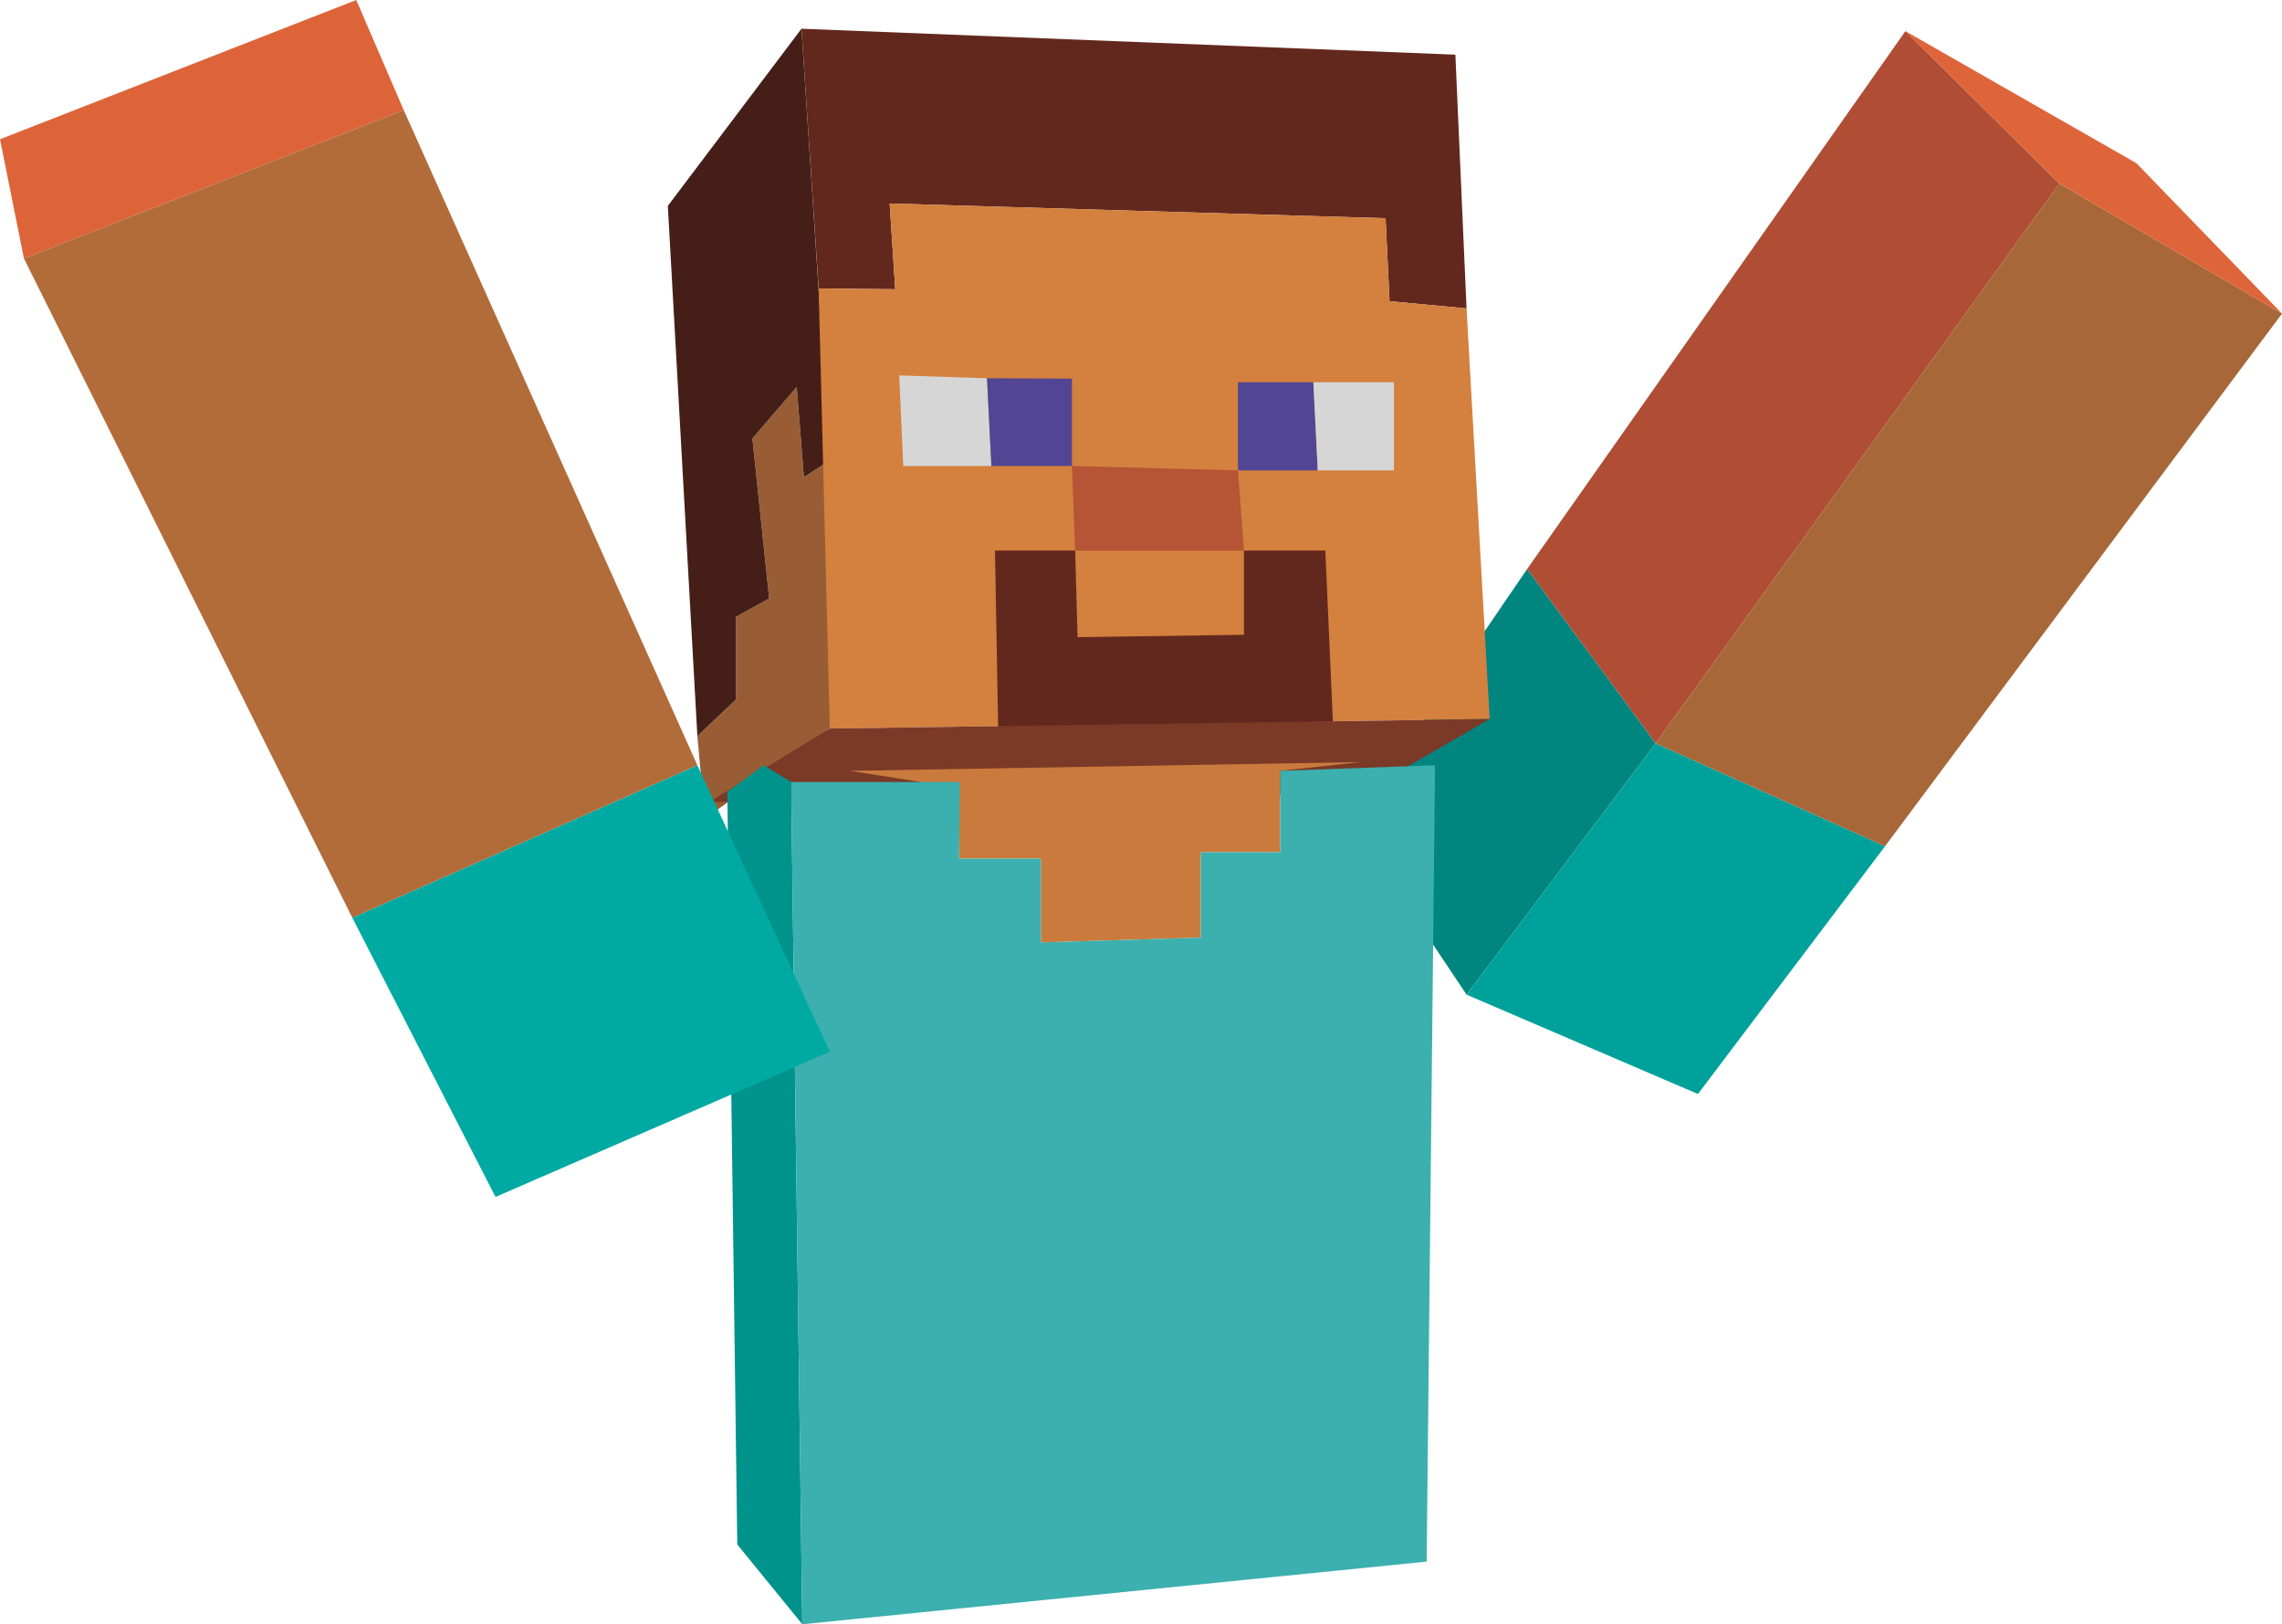
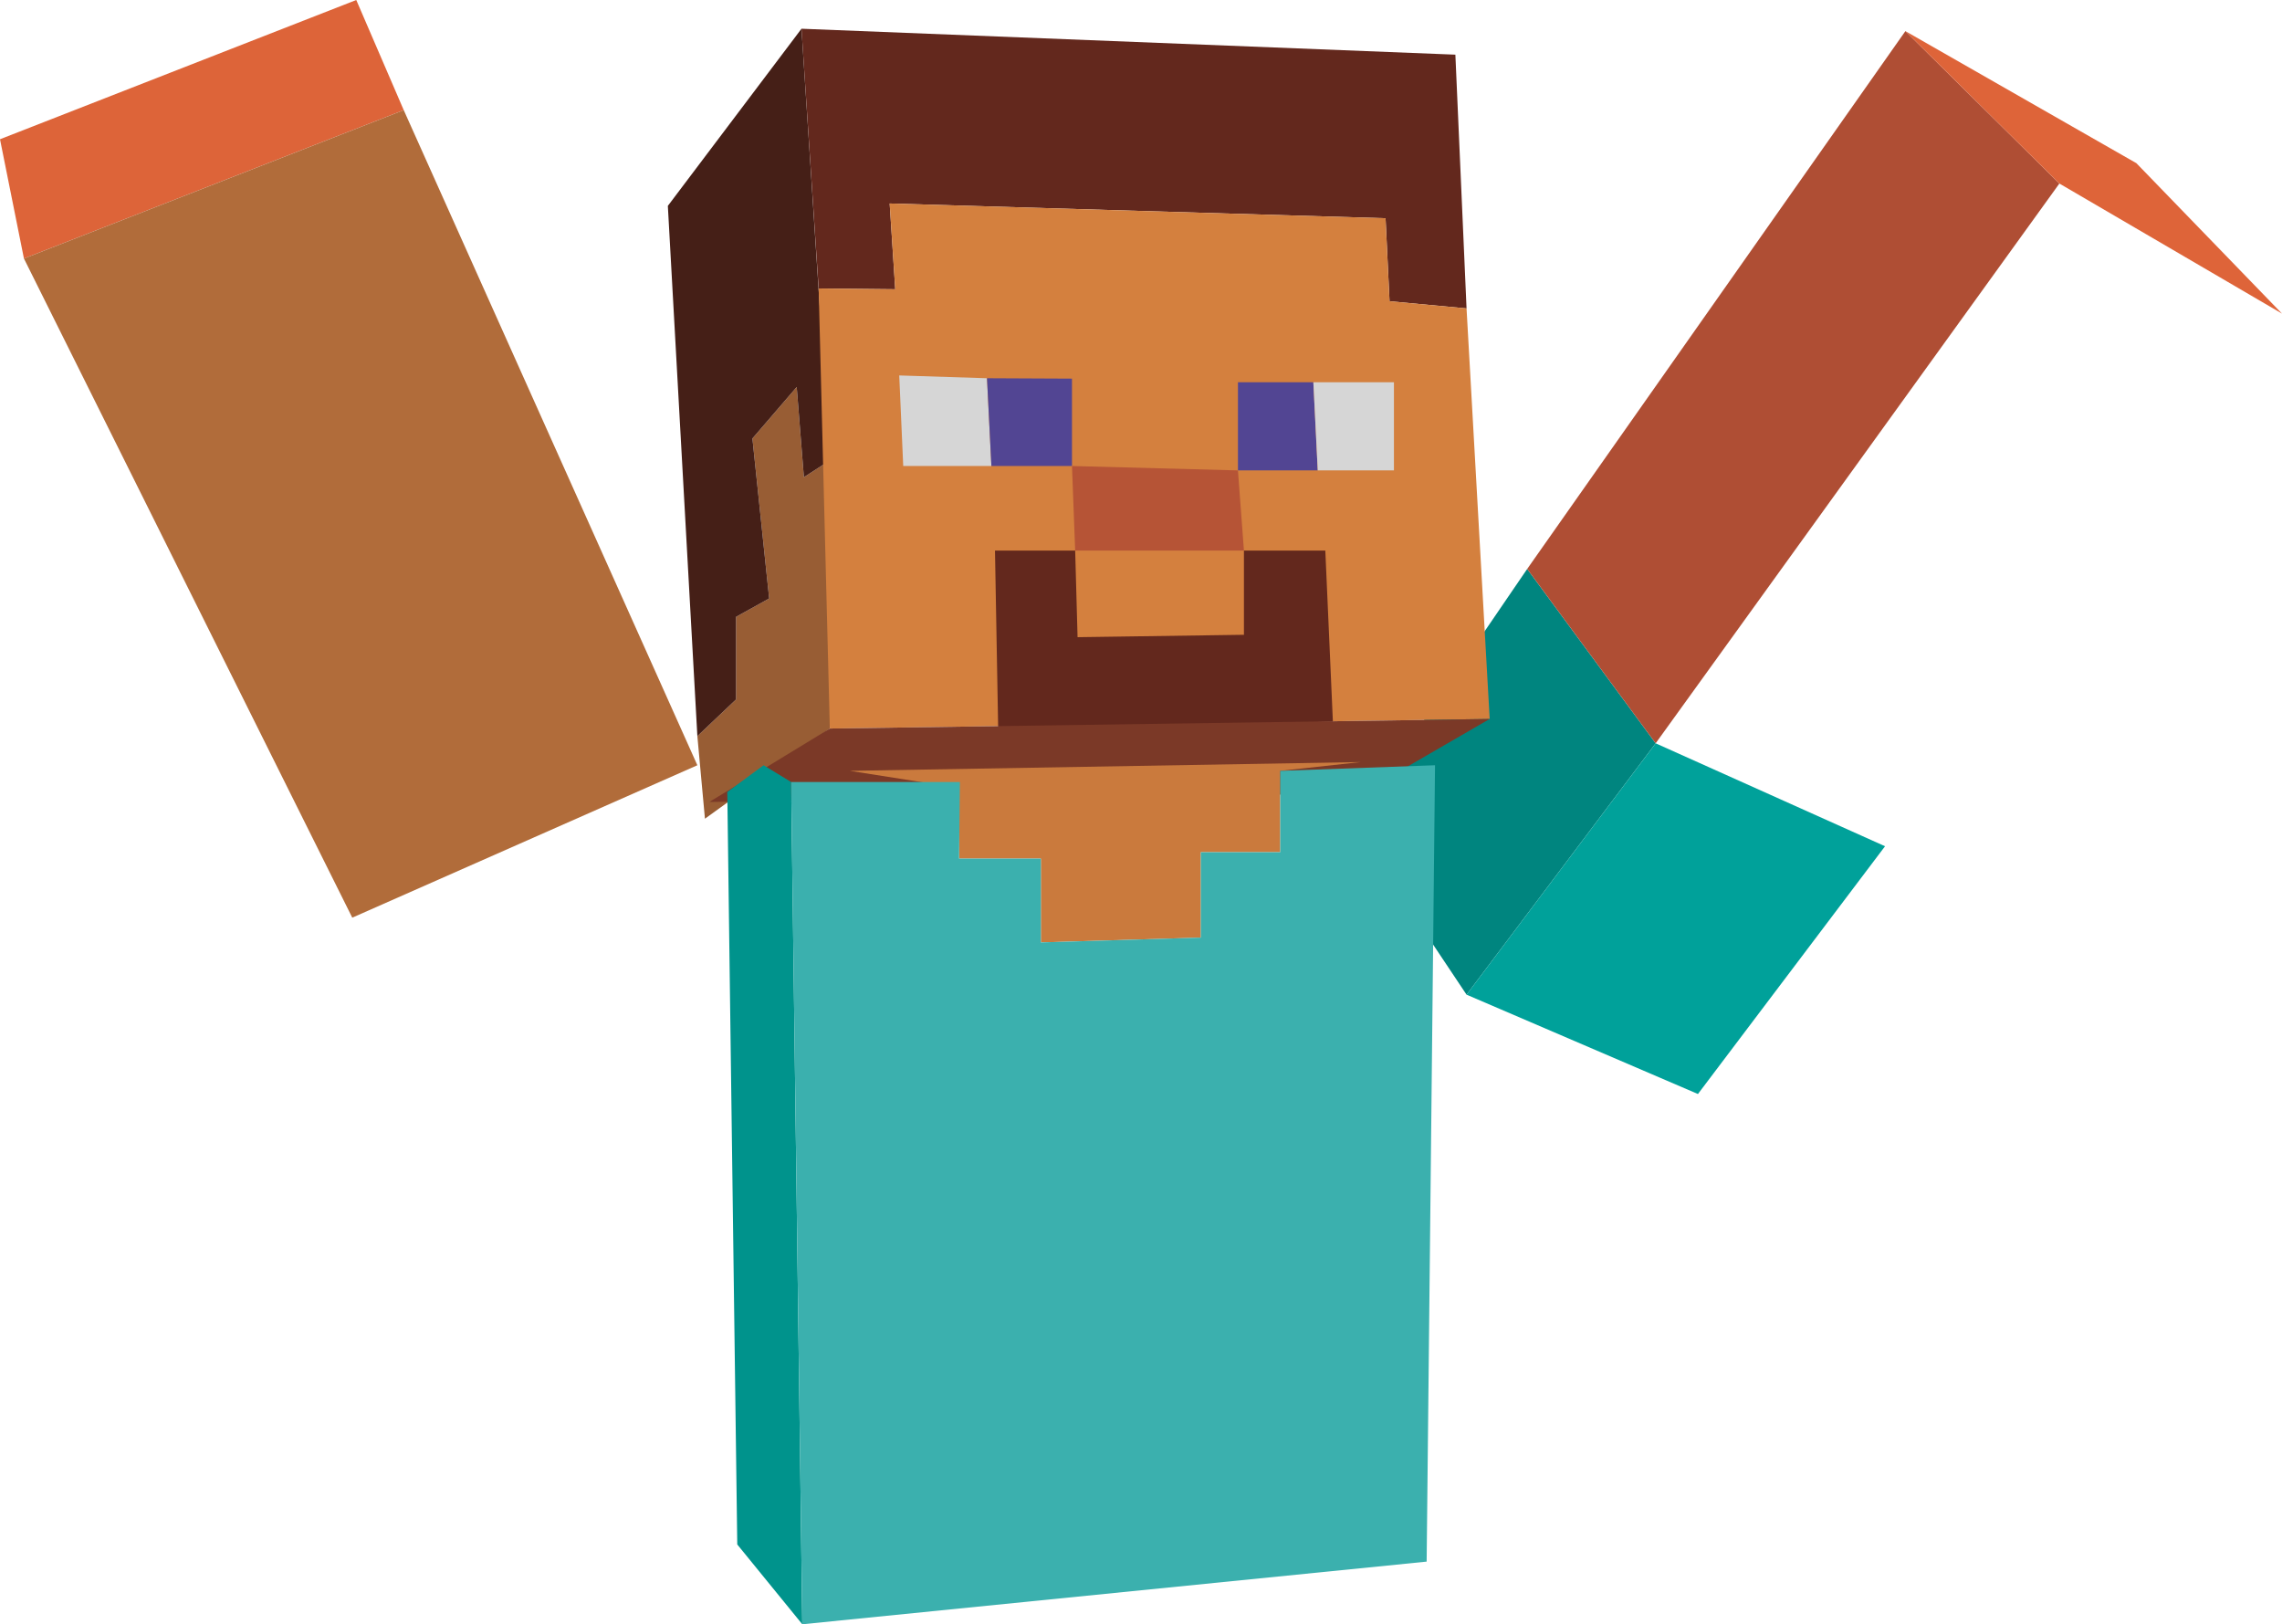
<svg xmlns="http://www.w3.org/2000/svg" version="1.1" id="Layer_2_00000066508838766883321260000003112470567722718890_" x="0px" y="0px" viewBox="0 0 572 407.1" style="enable-background:new 0 0 572 407.1;" xml:space="preserve">
  <style type="text/css">
	.st0{fill:#00857F;}
	.st1{fill:#00A19A;}
	.st2{fill:#AF4E34;}
	.st3{fill:#A76738;}
	.st4{fill:#DE6439;}
	.st5{fill:#985D34;}
	.st6{fill:#451F17;}
	.st7{fill:#63281D;}
	.st8{fill:#D4803E;}
	.st9{fill:#D6D6D6;}
	.st10{fill:#524593;}
	.st11{fill:#B65436;}
	.st12{fill:#7B3927;}
	.st13{fill:#CA7A3D;}
	.st14{fill:#00938C;}
	.st15{fill:#3BB0AE;}
	.st16{fill:#DD6439;}
	.st17{fill:#00AAA3;}
	.st18{fill:#B16C3A;}
</style>
  <g id="handRight">
    <polygon class="st0" points="367.6,249.3 415,186.3 382.8,142.6 339.1,206.6  " />
    <polygon class="st1" points="472.5,212.1 415,186.3 367.6,249.3 425.6,274.2  " />
    <polygon class="st2" points="516.2,46 415,186.3 382.8,142.6 477.6,7.8  " />
-     <polygon class="st3" points="572,78.6 472.5,212.1 415,186.3 516.2,46  " />
    <polygon class="st4" points="477.6,7.8 535.5,40.9 572,78.6 516.2,46  " />
  </g>
  <g id="head">
    <polygon class="st5" points="208,182.6 208,115.4 201.5,119.6 199.7,97 188.6,109.9 192.8,150 184.5,154.6 184.5,175.3    174.8,184.5 176.7,205.2  " />
    <polygon class="st6" points="167.4,51.6 200.9,7.2 208,115.4 201.5,119.6 199.7,97 188.6,109.9 192.8,150 184.5,154.6 184.5,175.3    174.8,184.5  " />
    <polygon class="st7" points="364.8,13.7 367.6,77.3 348.3,75.5 347.3,54.7 223,51 224.4,72.5 205.2,72.3 200.9,7.2  " />
    <polygon class="st8" points="208,182.6 373.4,180.2 367.6,77.3 348.3,75.5 347.3,54.7 223,51 224.4,72.5 205.2,72.3  " />
    <polygon class="st9" points="225.4,94.1 247.4,94.8 248.5,116.8 226.4,116.8  " />
    <polygon class="st10" points="268.7,94.9 247.4,94.8 248.5,116.8 268.7,116.8  " />
    <polygon class="st10" points="310.3,95.8 310.3,117.9 330.3,117.9 329.2,95.8  " />
    <polygon class="st9" points="349.4,95.8 329.2,95.8 330.3,117.9 349.4,117.9  " />
    <polygon class="st11" points="268.7,116.8 269.5,138 311.8,138 310.3,117.9  " />
    <polygon class="st7" points="249.4,138 250.2,182.6 334.1,180.9 332.2,138 311.8,138 311.8,159.1 270.1,159.7 269.5,138  " />
    <polygon class="st12" points="208,182.6 177.8,201 341.1,198.9 373.4,180.2  " />
  </g>
  <g id="body">
    <polygon class="st13" points="213,193.2 240.4,197.5 240.4,215.2 260.9,215.2 260.9,236.2 301,235 301,213.6 320.9,213.6    320.9,193.2 341.1,191  " />
    <polygon class="st14" points="182.3,198.5 191.4,191.8 198.3,196 201.1,407.1 184.8,387.1  " />
    <polygon class="st15" points="201.1,407.1 198.3,196 240.6,196 240.4,215.2 260.9,215.2 260.9,236.2 301,235 301,213.6    320.9,213.6 320.9,193.2 359.7,191.8 357.6,391.4  " />
  </g>
  <g id="handLeft">
    <polygon class="st16" points="0,34.9 89.3,0 101.2,27.6 6,64.8  " />
-     <polygon class="st17" points="124.2,300 88.3,230 174.8,191.8 208,263.6  " />
    <polygon class="st18" points="88.3,230 6,64.8 101.2,27.6 174.8,191.8  " />
  </g>
</svg>